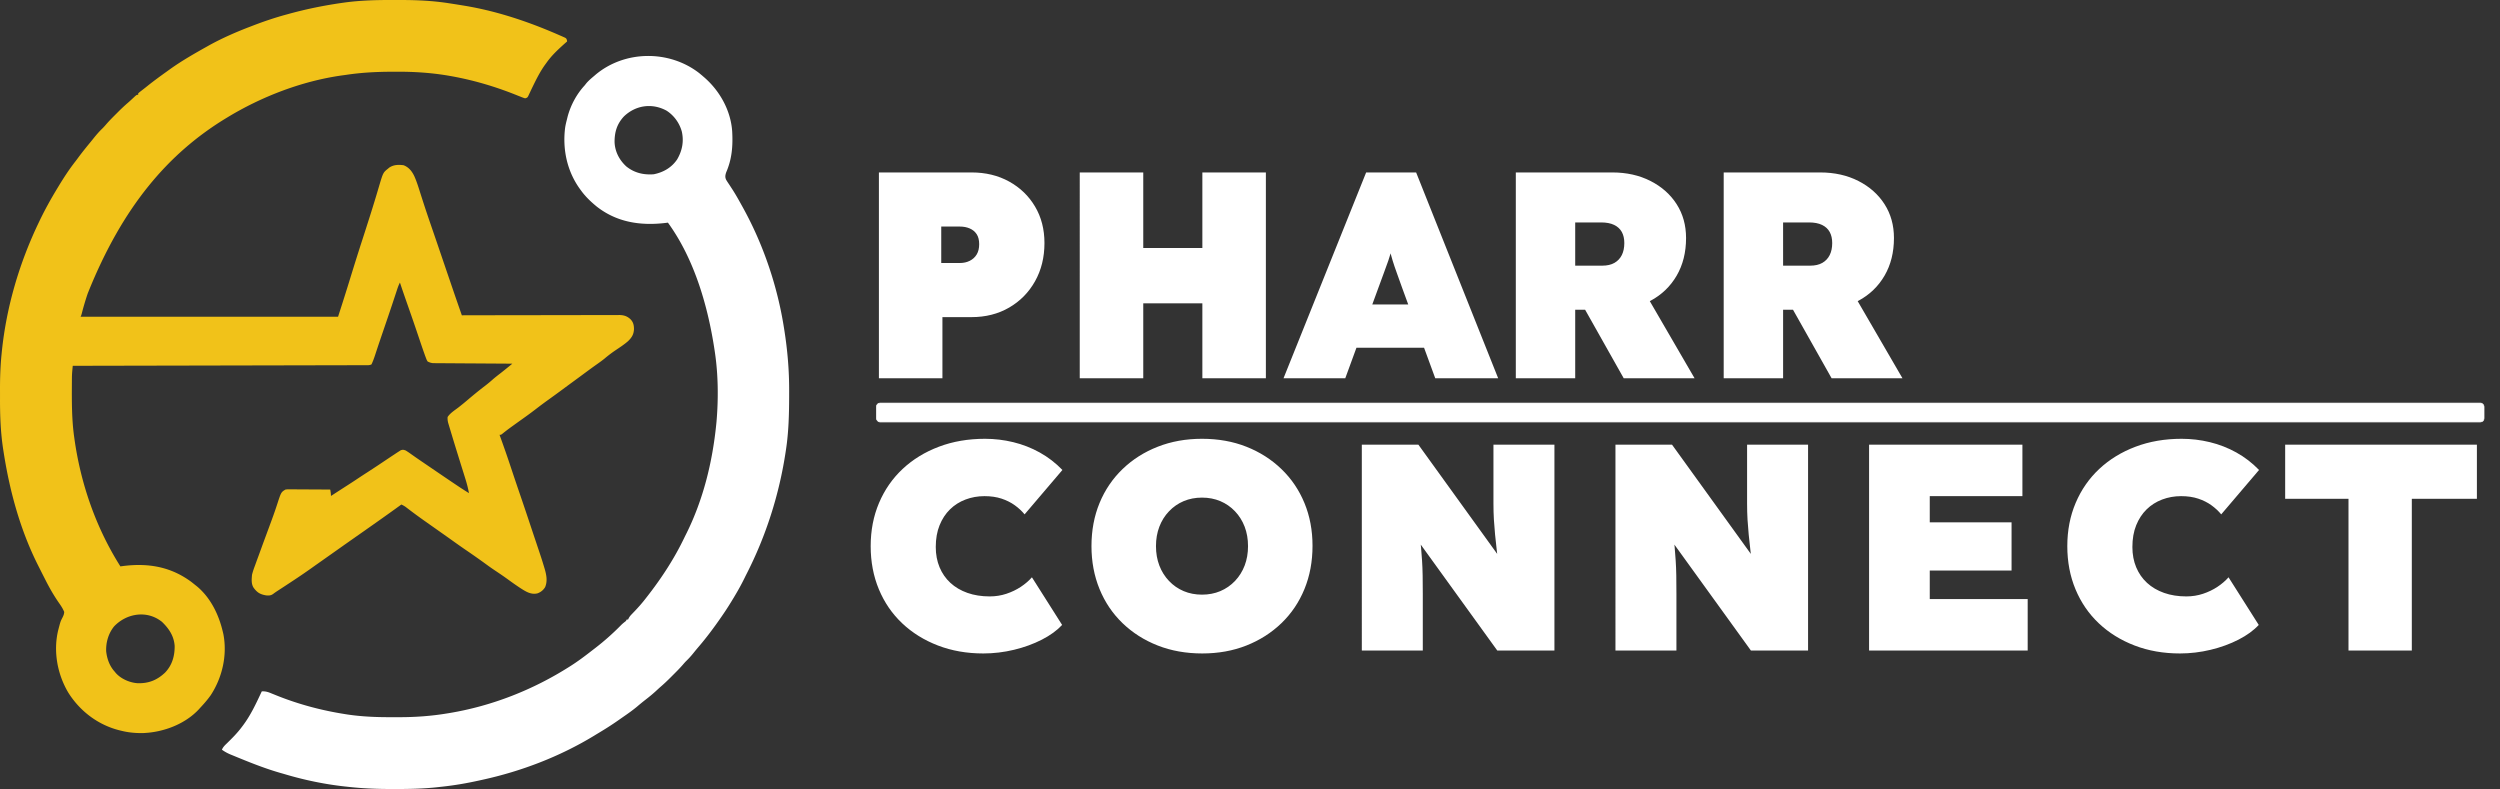
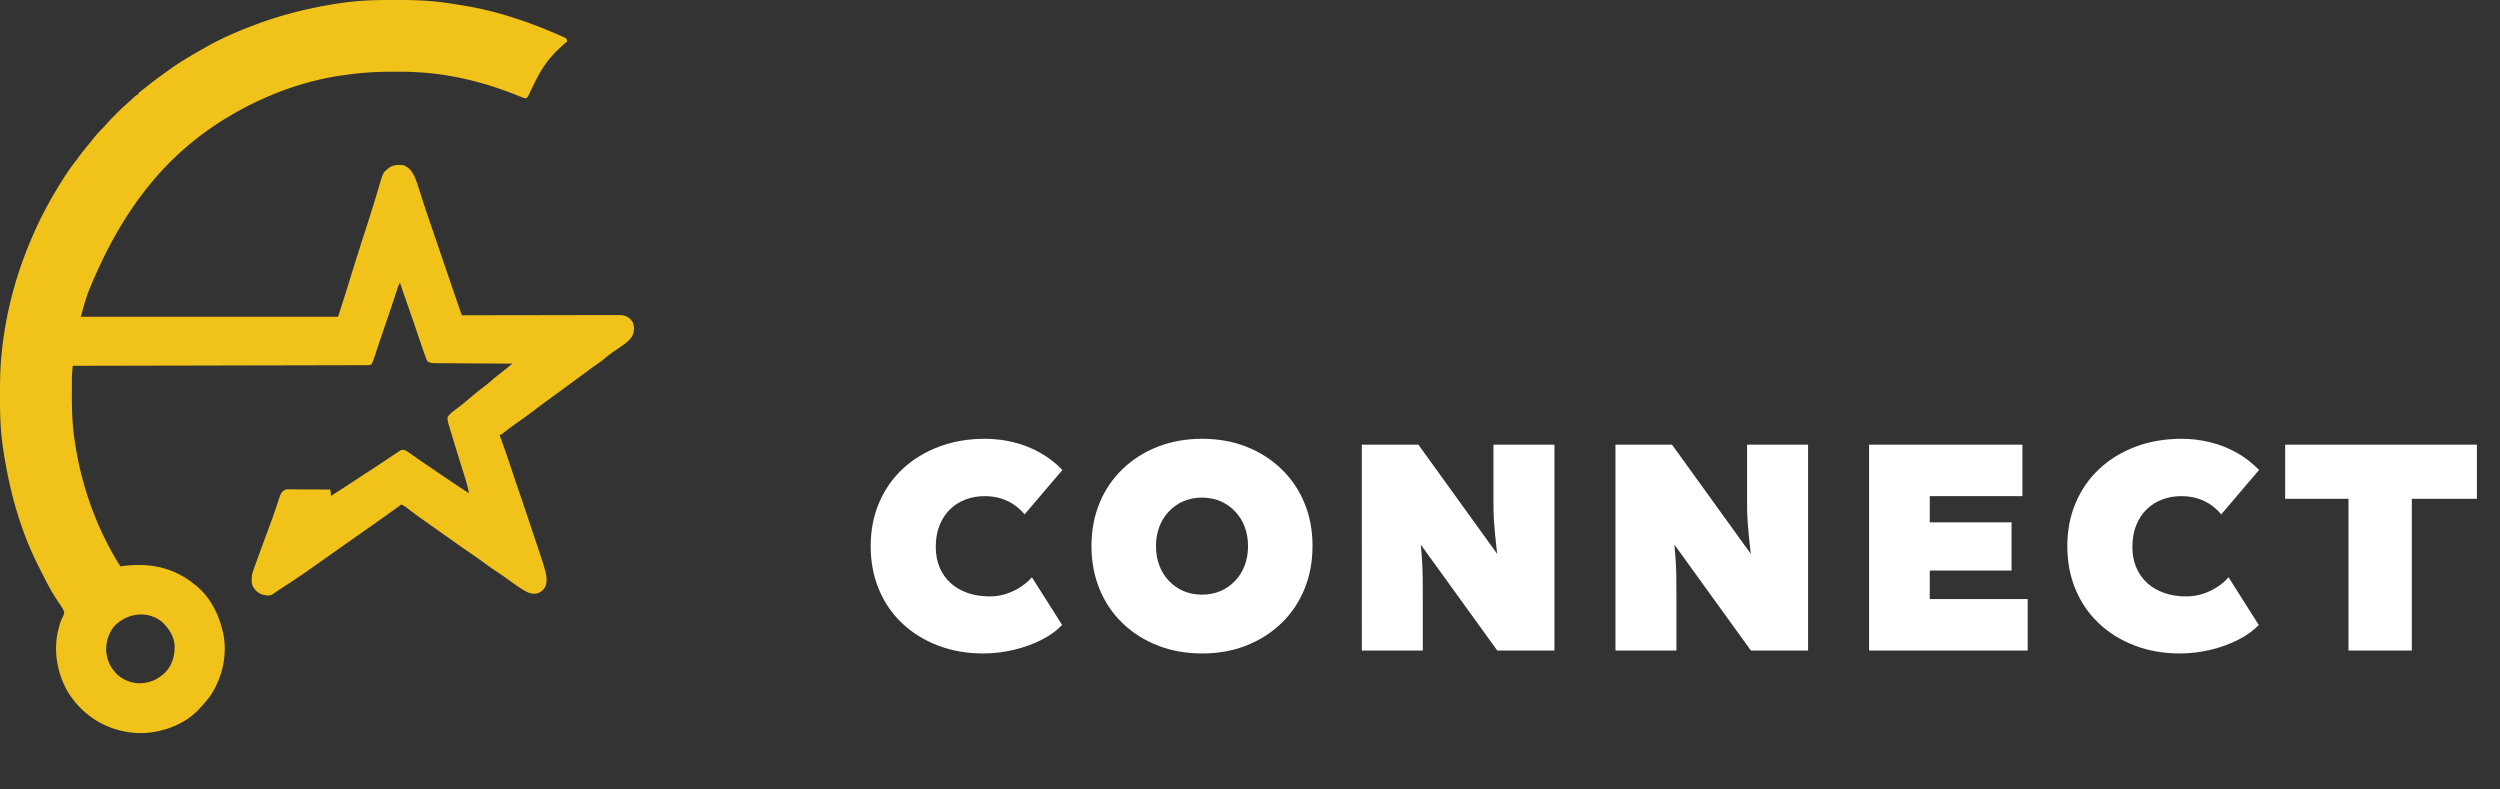
<svg xmlns="http://www.w3.org/2000/svg" width="3514.647" height="1109.254">
  <rect width="100%" height="100%" fill="#333333" stroke="none" />
  <path d="M549.947.01c3.547.011 7.093.005 10.64-.007 23.698-.065 47.239.899 70.684 4.58l4.336.665c3.566.552 7.13 1.121 10.692 1.702 1.849.301 3.699.598 5.549.894 42.148 6.875 83.089 19.956 122.423 36.427l3.311 1.385a746.077 746.077 0 0 1 9.376 4.052l2.83 1.215c1.265.573 1.265.573 2.557 1.156l2.237.994c1.689 1.198 1.689 1.198 2.434 3.335l.255 1.863-1.766 1.547c-9.844 8.729-19.616 17.662-27.234 28.453l-2.223 3.047c-6.765 9.531-11.91 19.76-17.016 30.253l-1.397 2.87a486.553 486.553 0 0 0-2.725 5.749l-1.307 2.749-1.146 2.457c-1.186 1.875-1.186 1.875-4.186 2.875-3.002-.937-3.002-.937-6.711-2.43l-4.168-1.648-2.219-.889c-30.405-12.131-61.606-21.25-93.902-26.783l-3.26-.566c-23.31-3.767-46.596-5.242-70.191-5.131-2.089.009-4.177.013-6.265.016-21.977.048-43.539 1.124-65.284 4.431-2.142.293-4.284.585-6.426.875-56.012 8.027-112.4 29.798-160.574 59.125l-2.721 1.655c-79.706 48.881-144.103 122.781-193.279 245.782l-.685 2.044a375.128 375.128 0 0 0-7.519 25.589c-.796 2.93-.796 2.93-1.796 4.93h362c6.821-21.139 6.821-21.139 13.464-42.332l2.218-7.176 1.117-3.619c5.818-18.846 11.687-37.671 17.787-56.428 2.99-9.198 5.923-18.415 8.851-27.633l.832-2.614c3.01-9.468 5.976-18.947 8.828-28.464l.749-2.49c1.167-3.88 2.324-7.762 3.464-11.649 5.994-20.196 5.994-20.196 12.69-25.595a1563.8 1563.8 0 0 1 1.937-1.625c6.247-4.165 12.768-4.231 20.063-3.375 7.43 2.761 12.002 8.602 15.273 15.578 3.192 7.146 5.502 14.546 7.858 21.998 1.41 4.456 2.845 8.905 4.279 13.353l.897 2.786c3.084 9.548 6.31 19.045 9.568 28.535l.873 2.545c1.179 3.438 2.36 6.876 3.541 10.313a9951.829 9951.829 0 0 1 9.267 27.121l4.697 13.782 1.872 5.49.936 2.745 2.833 8.311a54710.801 54710.801 0 0 0 6.378 18.704 4583.751 4583.751 0 0 0 11.046 32.035l2.682 7.704 3.544-.009a68003.935 68003.935 0 0 1 95.6-.159c11.015-.013 22.029-.036 33.044-.064 11.303-.028 22.605-.044 33.908-.051 6.348-.004 12.696-.013 19.045-.035 5.973-.02 11.947-.026 17.92-.022 2.194-.001 4.388-.006 6.582-.018 2.993-.015 5.986-.011 8.979-.003l2.636-.027c6.384.048 11.269 1.547 15.992 6.075 3.876 4.141 4.717 8.27 4.777 13.836-.445 7.596-3.139 11.826-8.59 17.039-5.426 4.697-11.405 8.586-17.352 12.582a177.439 177.439 0 0 0-15.449 11.699c-3.507 2.869-7.185 5.469-10.886 8.078-5.111 3.607-10.156 7.298-15.188 11.016l-2.463 1.819-4.833 3.571a3397.05 3397.05 0 0 1-9.766 7.173c-4.012 2.938-8.02 5.881-12.02 8.836l-4.793 3.539-2.425 1.79a1589.062 1589.062 0 0 1-16.387 11.897 647.55 647.55 0 0 0-17.625 13.125c-6.674 5.143-13.457 10.093-20.337 14.956a1847.658 1847.658 0 0 0-11.226 8.044l-2.332 1.679c-4.707 3.401-9.331 6.877-13.824 10.559-1.531 1.075-1.531 1.075-3.531 1.075l.727 1.999a1698.356 1698.356 0 0 1 15.838 45.649 3312.757 3312.757 0 0 0 11.935 35.352c5.509 16.045 10.907 32.126 16.248 48.228a4662.16 4662.16 0 0 0 5.459 16.326c9.058 26.974 9.058 26.974 12.48 38.321l.703 2.32c2.551 8.658 4.267 17.331.731 25.91-2.563 4.331-6.393 7.318-11.121 8.895-9.222 1.99-16.354-2.833-23.83-7.579-5.899-3.863-11.636-7.947-17.339-12.092-5.829-4.23-11.762-8.295-17.769-12.267-4.75-3.152-9.374-6.435-13.969-9.808-9.313-6.786-18.773-13.37-28.281-19.879a998.643 998.643 0 0 1-18.195-12.786 1809.856 1809.856 0 0 0-11.93-8.464l-2.153-1.519-6.534-4.606a12261.767 12261.767 0 0 1-18.847-13.304 744.282 744.282 0 0 1-22.826-16.763l-1.929-1.465-1.698-1.298c-1.827-1.257-3.698-2.223-5.7-3.17l-1.383 1.003a2686.473 2686.473 0 0 1-31.522 22.522c-2.08 1.464-4.159 2.932-6.236 4.4a6038.73 6038.73 0 0 1-25.411 17.859 5588.452 5588.452 0 0 0-22.372 15.748c-4.235 2.993-8.472 5.982-12.709 8.973a20589.09 20589.09 0 0 0-12.586 8.89 4894.331 4894.331 0 0 1-6.403 4.515c-2.895 2.039-5.782 4.09-8.664 6.148-12.761 9.069-25.825 17.654-38.933 26.21a2813.948 2813.948 0 0 1-6.503 4.243c-2.584 1.687-5.118 3.367-7.573 5.24-3.181 2.33-6.3 2.413-10.139 1.963-8.302-1.467-12.355-4.003-17.332-10.777-3.424-5.374-2.74-11.822-2.234-17.937 1.072-4.626 2.646-8.996 4.312-13.438.456-1.26.91-2.52 1.362-3.781 1.182-3.284 2.39-6.557 3.604-9.829 1.163-3.146 2.304-6.3 3.448-9.452 2.732-7.51 5.5-15.006 8.274-22.5 1.941-5.249 3.879-10.499 5.812-15.75l.706-1.914c2.759-7.487 5.407-14.992 7.857-22.586 5.539-17.047 5.539-17.047 11.625-20.75 2.872-.361 2.872-.361 6.237-.341l3.821.001 4.113.047c1.407.005 2.814.01 4.221.013 3.696.011 7.391.04 11.087.074 3.774.03 7.547.044 11.321.059 7.4.032 14.8.083 22.2.147.543 3.058 1 5.887 1 9l3.226-2.09 4.399-2.848 2.336-1.513c4.205-2.721 8.414-5.434 12.631-8.135a992.47 992.47 0 0 0 17.158-11.258c3.833-2.543 7.696-5.039 11.562-7.531 9.273-5.982 18.451-12.101 27.606-18.262 3.123-2.1 6.256-4.185 9.399-6.254 1.561-1.029 3.116-2.067 4.671-3.105l2.637-1.692 2.226-1.449c2.925-1.175 4.171-.909 7.149.137a112.329 112.329 0 0 1 6.937 4.625l4.313 3.031 2.328 1.644c4.256 2.986 8.56 5.902 12.859 8.825l5.637 3.839 2.919 1.988 9.339 6.364c9.555 6.51 19.115 13.012 28.73 19.434l2.107 1.409c4.557 3.033 9.176 5.958 13.831 8.841-1.312-7.428-3.257-14.52-5.528-21.707l-1.046-3.357c-.737-2.364-1.476-4.727-2.217-7.089-1.933-6.168-3.848-12.342-5.764-18.515l-1.154-3.712c-3.09-9.95-6.154-19.907-9.146-29.887-.469-1.562-.94-3.123-1.414-4.683-.648-2.132-1.287-4.266-1.923-6.402l-1.068-3.557c-.685-2.862-.978-5.168-.74-8.091 3.547-5.576 10.269-9.654 15.454-13.666a330.718 330.718 0 0 0 12.233-9.959c8.394-7.156 16.916-14.102 25.69-20.788 3.606-2.763 7.031-5.654 10.412-8.685 3.459-2.977 7.067-5.761 10.673-8.556 3.806-2.957 7.551-5.981 11.279-9.036l2.988-2.448 2.271-1.862-1.767-.01a27454.25 27454.25 0 0 1-42.566-.278c-6.861-.05-13.723-.096-20.584-.134-6.62-.037-13.24-.083-19.86-.136a2739.99 2739.99 0 0 0-7.582-.046 2500.11 2500.11 0 0 1-10.609-.078l-3.176-.006-2.927-.034-2.534-.017c-2.776-.303-4.892-1.035-7.395-2.261-1.341-2.115-1.341-2.115-2.383-4.871l-1.255-3.289a674.138 674.138 0 0 1-1.362-3.84l-.759-2.143a1135.02 1135.02 0 0 1-5.173-15.114 5414.52 5414.52 0 0 0-4.924-14.56l-1.026-3.028c-4.314-12.71-8.754-25.376-13.194-38.042-3.042-8.683-6.059-17.37-8.924-26.113-1.87 3.449-3.07 6.995-4.293 10.718l-.675 2.042c-.486 1.47-.971 2.941-1.454 4.412-1.33 4.044-2.671 8.084-4.012 12.125l-.863 2.601c-3.741 11.254-7.588 22.472-11.426 33.694-4.039 11.813-8.065 23.628-11.933 35.498-1.562 4.753-3.174 9.397-5.344 13.91-2.927 1.463-5.504 1.131-8.775 1.138l-2.145.009c-2.397.008-4.793.01-7.19.011a9717.255 9717.255 0 0 1-19.462.042c-5.127.008-10.254.022-15.382.035-8.89.022-17.78.04-26.67.056-12.853.022-25.707.05-38.56.08-20.852.048-41.704.091-62.556.131-20.261.04-40.521.081-60.781.125l-3.782.009-18.783.041c-51.971.114-103.943.221-155.914.323a4738.78 4738.78 0 0 0-.492 5.298l-.276 2.98a110.878 110.878 0 0 0-.394 8.587l-.028 3.076-.014 3.223-.021 3.448c-.118 24.609-.177 48.974 3.225 73.388l.294 2.128c8.893 63.753 30.236 125.324 64.706 179.872l3.199-.438c35.361-4.554 67.268.647 96.363 22.125a441.255 441.255 0 0 1 5.438 4.313l2.046 1.617c19.659 16.092 31.297 40.162 36.954 64.383l.808 3.449c5.594 29.512-1.515 60.644-17.781 85.574-4.529 6.429-9.643 12.256-15.027 17.977l-1.598 1.793c-19.414 20.903-49.576 32.252-77.641 33.488-10.927.285-21.156-.606-31.761-3.281l-2.077-.504c-30.092-7.461-55.597-26.73-72.111-52.934-15.452-25.863-21.391-58.186-14.287-87.749 3.22-12.368 3.22-12.368 6.006-17.798 1.458-2.866 2.293-4.794 2.469-8.015-1.915-4.666-4.485-8.577-7.382-12.679-7.229-10.372-13.356-21.113-19.056-32.384l-2.247-4.414a2313.567 2313.567 0 0 1-5.383-10.669c-.82-1.63-1.644-3.258-2.47-4.885-25.254-49.941-40.2-105.002-48.712-160.094l-.38-2.403C.835 608.397-.07 584.007.01 559.409c.011-3.557.004-7.114-.007-10.671-.047-17.237.507-34.306 2.268-51.467l.222-2.233c6.357-63.116 24.479-124.616 51.778-181.767l1.429-2.996c7.431-15.464 15.684-30.333 24.571-45.004l1.889-3.129c7.386-12.181 15.024-23.968 23.805-35.19 1.961-2.526 3.847-5.107 5.743-7.681 5.151-6.872 10.594-13.501 16.041-20.138a578.969 578.969 0 0 0 4.072-5.046c3.883-4.835 7.831-9.401 12.332-13.672 1.84-1.863 3.534-3.769 5.239-5.754 4.38-5.044 9.084-9.742 13.816-14.453l2.592-2.603c4.43-4.424 8.923-8.703 13.673-12.782a177.45 177.45 0 0 0 4.915-4.423l2.758-2.567 2.804-2.621c2.321-1.941 2.321-1.941 4.321-1.941v-2c1.695-1.559 1.695-1.559 4.125-3.438l2.789-2.172 3.086-2.39c1.05-.837 2.1-1.676 3.148-2.516 8.757-6.998 17.778-13.597 26.907-20.098a891.591 891.591 0 0 0 4.749-3.414c16.543-11.836 34.455-22.048 52.196-31.972l3.296-1.856c18.521-10.161 37.975-18.632 57.704-26.144l3.096-1.195c15.775-6.074 31.588-11.393 47.904-15.805l3.545-.976c24.512-6.72 49.164-11.681 74.33-15.274l3.156-.458C506.114.623 527.97-.061 549.947.01ZM160.31 880.735c-7.933 9.863-11.544 22.459-11.039 35.036 1.206 10.623 4.769 20.549 12 28.5l1.445 1.789c7.287 8.312 19.612 13.643 30.504 14.422 15.633.481 27.445-4.2 38.758-14.829 10.041-10.435 13.715-23.395 13.566-37.617-1.007-13.871-7.957-24.28-17.75-33.722-20.78-16.824-49.74-12.357-67.484 6.421Z" style="fill:#f1c219" />
-   <path d="M0 0c1.616 1.34 3.22 2.695 4.813 4.063L7.37 6.25c21.645 18.977 36.834 46.432 38.793 75.5 1.123 20.256-.241 38.734-8.398 57.48-1.331 3.955-1.917 6.87-.013 10.748 1.37 2.266 2.823 4.456 4.31 6.647 1.111 1.7 2.22 3.401 3.324 5.105l1.728 2.662c4.891 7.694 9.292 15.692 13.697 23.67l1.402 2.538c28.015 51.115 47.487 108.885 56.599 166.463l.464 2.89c4.655 29.246 7.1 57.848 6.982 87.42-.01 2.478-.014 4.957-.018 7.435-.058 24.922-.693 49.571-4.428 74.255-.11.733-.218 1.466-.33 2.22-9.059 60.598-27.586 119.042-55.55 173.563a453.352 453.352 0 0 0-2.637 5.317C59.203 718.493 54.77 726.532 50 734.5l-1.058 1.775c-5.441 9.122-11.047 18.08-17.13 26.788l-1.371 1.986C20.41 779.57 9.893 793.684-1.625 807.063c-2.492 2.917-4.908 5.885-7.313 8.875-2.986 3.672-6.069 7.078-9.48 10.355-1.708 1.708-3.266 3.475-4.828 5.316-4.556 5.241-9.46 10.118-14.379 15.016l-2.736 2.748c-4.572 4.565-9.195 8.997-14.1 13.203-2.342 2.016-4.591 4.129-6.852 6.236-4.7 4.292-9.583 8.255-14.618 12.146A288.005 288.005 0 0 0-87 890c-6.707 5.629-13.83 10.605-21.034 15.573a879.513 879.513 0 0 0-6.165 4.31c-9.044 6.338-18.32 12.209-27.802 17.87a692.57 692.57 0 0 0-6.085 3.696c-48.194 29.28-102.205 49.964-157.223 61.942-1.644.359-3.288.72-4.932 1.082-16.804 3.705-33.586 6.617-50.697 8.47-2.25.245-4.5.5-6.75.756-19.742 2.208-39.392 2.603-59.25 2.614l-3.868.003c-20.92-.012-41.614-.7-62.407-3.032-1.917-.215-3.835-.421-5.753-.627-27.882-3.087-55.922-8.919-82.824-16.886a720.78 720.78 0 0 0-7.39-2.13c-19.454-5.6-38.29-12.904-57.008-20.578l-2.618-1.065a1612.177 1612.177 0 0 1-7.756-3.186l-2.36-.96c-4.467-1.866-8.33-3.966-12.265-6.79 1.571-3.858 4.04-6.114 7-9 7.5-7.32 14.742-14.556 21-23l1.174-1.548c11.311-14.953 18.903-31.529 26.826-48.452 5.45-.419 9.267 1.01 14.187 3.063 1.614.648 3.229 1.296 4.844 1.941l2.5 1.009c30.592 12.24 62.56 20.72 95.093 25.862l3.615.58c20.407 3.042 40.794 3.875 61.405 3.806 3.786-.01 7.572 0 11.357.013 22.878.016 45.306-1.572 67.873-5.336.91-.15 1.818-.3 2.755-.453 60.249-10.006 117.872-32.724 169.37-65.485l1.955-1.24c9.815-6.274 19.068-13.2 28.25-20.362a564.233 564.233 0 0 1 4.413-3.394 352.64 352.64 0 0 0 37.953-33.609c2.011-1.962 4.23-3.649 6.43-5.394l1-2h2l.8-1.78c1.246-2.306 2.576-3.88 4.395-5.76l1.907-1.992 2.022-2.093c5.62-5.908 10.939-11.88 15.876-18.375l2.242-2.864c19.972-25.62 37.72-52.813 51.792-82.14.991-2.05 2.01-4.084 3.032-6.118 23.787-47.973 36.666-100.786 41.933-153.879l.295-2.907c2.773-32.125 2.483-66.186-2.294-98.092l-.309-2.077c-9.279-62.038-28.352-128.509-65.691-179.923l-3.524.437c-34.959 4.145-68.223-.828-96.633-23.09-8.233-6.797-15.565-13.686-21.844-22.347-.39-.527-.78-1.054-1.183-1.596-18.458-25.112-25.216-56.124-21.305-86.967.598-3.875 1.498-7.643 2.488-11.438l.926-3.789c4.316-16.28 12.678-31.839 24.075-44.21.86-1.079 1.715-2.162 2.562-3.25 3.204-3.616 6.733-6.66 10.438-9.75l2.246-1.942C-104.721-32.467-42.177-32.869 0 0Zm-106 60.71c-9.86 10.601-13.278 22.002-13.188 36.352.634 13.392 6.695 24.926 16.454 33.946 11.293 9.111 24.24 12.108 38.546 11.054 13.555-2.683 25.15-9.352 32.946-20.875 7.182-12.26 9.702-25.315 6.591-39.177-3.319-12.046-10.968-22.65-21.474-29.385-20.24-11.023-43.33-7.77-59.875 8.086Z" transform="translate(983.188 102.938)" style="fill:#fff" />
-   <path d="M1235.62 531.81V242.43h130.22q29.77 0 52.92 12.82 23.15 12.81 36.38 35.14 13.23 22.32 13.23 51.26 0 30.18-13.23 53.74-13.23 23.56-36.38 37-23.15 13.44-52.92 13.44h-40.92v85.98Zm87.64-162.05h26.05q7.85 0 14.05-3.1 6.2-3.1 9.72-8.89 3.51-5.79 3.51-14.47t-3.51-14.05q-3.52-5.38-9.72-8.06-6.2-2.69-14.05-2.69h-26.05Zm367.09 162.05V242.43h89.3v289.38Zm-172.38 0V242.43h89.29v289.38Zm33.48-105.41.42-77.72h188.92v77.72Zm252.99 105.41 116.17-289.38h70.27l115.34 289.38h-88.46l-46.31-126.5q-4.54-12.81-7.85-21.91-3.31-9.09-5.79-17.15-2.48-8.07-4.96-17.37t-4.96-22.11h14.06q-2.48 12.81-4.96 22.11-2.49 9.3-5.17 17.37-2.69 8.06-6.2 17.15-3.52 9.1-8.06 21.91l-46.31 126.5Zm57.88-42.99 26.04-60.77h134.36l23.56 60.77Zm268.7 42.99V242.43h135.59q30.18 0 53.74 11.99 23.57 11.99 36.8 32.66 13.22 20.67 13.22 47.54 0 30.18-13.22 52.92-13.23 22.73-36.8 35.34-23.56 12.61-53.74 12.61h-52.09v96.32Zm151.71 0-73.58-130.63 91.36-10.34 81.85 140.97Zm-68.21-158.33h38.04q10.33 0 17.15-3.93 6.82-3.92 10.34-10.95 3.51-7.03 3.51-16.95 0-9.1-3.51-15.5-3.52-6.41-10.75-9.93-7.24-3.51-18.4-3.51h-36.38Zm208.76 158.33V242.43h135.6q30.18 0 53.74 11.99 23.56 11.99 36.79 32.66 13.23 20.67 13.23 47.54 0 30.18-13.23 52.92-13.23 22.73-36.79 35.34-23.56 12.61-53.74 12.61h-52.09v96.32Zm151.72 0-73.58-130.63 91.36-10.34 81.85 140.97Zm-68.21-158.33h38.03q10.34 0 17.16-3.93 6.82-3.92 10.33-10.95 3.52-7.03 3.52-16.95 0-9.1-3.52-15.5-3.51-6.41-10.75-9.93-7.23-3.51-18.39-3.51h-36.38Z" style="fill:#fff" />
  <path d="M1382.94 918.67q-34.72 0-63.87-11.17-29.14-11.16-50.43-31.21t-32.87-47.75q-11.57-27.69-11.57-60.77 0-33.07 11.78-60.76 11.78-27.7 33.28-47.75 21.49-20.05 51.05-31.21 29.56-11.17 65.11-11.17 20.26 0 39.9 4.76 19.63 4.75 37.2 14.47 17.57 9.71 32.04 24.59l-53.33 62.43q-5.79-7.03-13.85-12.82-8.06-5.79-18.6-9.3-10.54-3.51-24.18-3.51-14.06 0-26.67 4.75-12.61 4.76-21.91 13.85t-14.67 22.32q-5.38 13.23-5.38 30.6 0 15.7 5.38 28.52 5.37 12.82 15.29 21.91 9.92 9.09 23.98 14.06 14.05 4.96 31.42 4.96 12.4 0 23.56-3.72 11.16-3.72 20.26-9.72 9.09-5.99 15.71-13.43l42.58 66.97q-10.75 11.57-28.53 20.67-17.77 9.09-39.27 14.26-21.5 5.17-43.41 5.17Zm308.85 0q-34.31 0-62.83-11.17-28.53-11.16-49.61-31.41-21.09-20.26-32.45-47.96-11.37-27.7-11.37-60.36 0-33.07 11.37-60.56 11.36-27.49 32.45-47.75 21.08-20.25 49.61-31.41 28.52-11.17 62.42-11.17 34.31 0 62.63 11.17 28.32 11.16 49.4 31.41 21.08 20.26 32.45 47.75 11.37 27.49 11.37 60.15 0 33.07-11.37 60.77-11.37 27.7-32.45 47.96-21.08 20.25-49.4 31.41-28.32 11.17-62.22 11.17Zm-.41-82.68q14.05 0 25.84-4.96 11.78-4.97 20.67-14.27 8.88-9.3 13.64-21.7 4.75-12.4 4.75-27.29 0-14.88-4.75-27.28-4.76-12.4-13.64-21.7-8.89-9.3-20.67-14.27-11.79-4.96-25.84-4.96-14.06 0-25.84 4.96-11.78 4.97-20.67 14.27-8.89 9.3-13.64 21.7-4.75 12.4-4.75 27.28 0 14.89 4.75 27.29 4.75 12.4 13.64 21.7 8.89 9.3 20.67 14.27 11.78 4.96 25.84 4.96Zm225.36 78.54V625.15h79.78l133.12 183.96-19.02-5.78q-2.06-16.54-3.51-28.94-1.45-12.4-2.48-22.94-1.03-10.55-1.65-20.88-.63-10.34-.63-22.74v-82.68h85.99v289.38h-80.61l-146.76-202.56 33.49 9.92q2.06 15.29 3.51 26.66 1.45 11.37 2.28 20.88.82 9.51 1.44 18.81.62 9.3.83 20.67.21 11.37.21 26.66v78.96Zm357.65 0V625.15h79.78l133.12 183.96-19.02-5.78q-2.06-16.54-3.51-28.94-1.45-12.4-2.48-22.94-1.04-10.55-1.66-20.88-.62-10.34-.62-22.74v-82.68h85.99v289.38h-80.61l-146.76-202.56 33.49 9.92q2.06 15.29 3.51 26.66 1.45 11.37 2.27 20.88.83 9.51 1.45 18.81.62 9.3.83 20.67.2 11.37.2 26.66v78.96Zm357.63 0V625.15h216.21v72.35h-130.64v144.69h138.08v72.34Zm42.58-112.44v-67.8h158.33v67.8Zm395.69 116.58q-34.73 0-63.87-11.17-29.15-11.16-50.44-31.21t-32.86-47.75q-11.58-27.69-11.58-60.77 0-33.07 11.79-60.76 11.78-27.7 33.27-47.75 21.5-20.05 51.06-31.21 29.56-11.17 65.11-11.17 20.26 0 39.89 4.76 19.64 4.75 37.21 14.47 17.57 9.71 32.04 24.59l-53.33 62.43q-5.79-7.03-13.85-12.82-8.06-5.79-18.6-9.3-10.54-3.51-24.19-3.51-14.05 0-26.66 4.75-12.61 4.76-21.91 13.85t-14.68 22.32q-5.37 13.23-5.37 30.6 0 15.7 5.37 28.52 5.38 12.82 15.3 21.91 9.92 9.09 23.98 14.06 14.05 4.96 31.41 4.96 12.41 0 23.57-3.72t20.25-9.72q9.1-5.99 15.71-13.43l42.58 66.97q-10.74 11.57-28.52 20.67-17.78 9.09-39.27 14.26-21.5 5.17-43.41 5.17Zm237.75-4.14V701.22h-89.3v-76.07h270.36v76.07h-91.77v213.31Z" transform="matrix(.997 0 0 1 3.534 0)" style="fill:#fff" />
-   <rect x="1232.178" y="566.684" width="2260" height="26.526" rx="5" ry="5" style="fill:#fff;stroke:#fff" />
</svg>